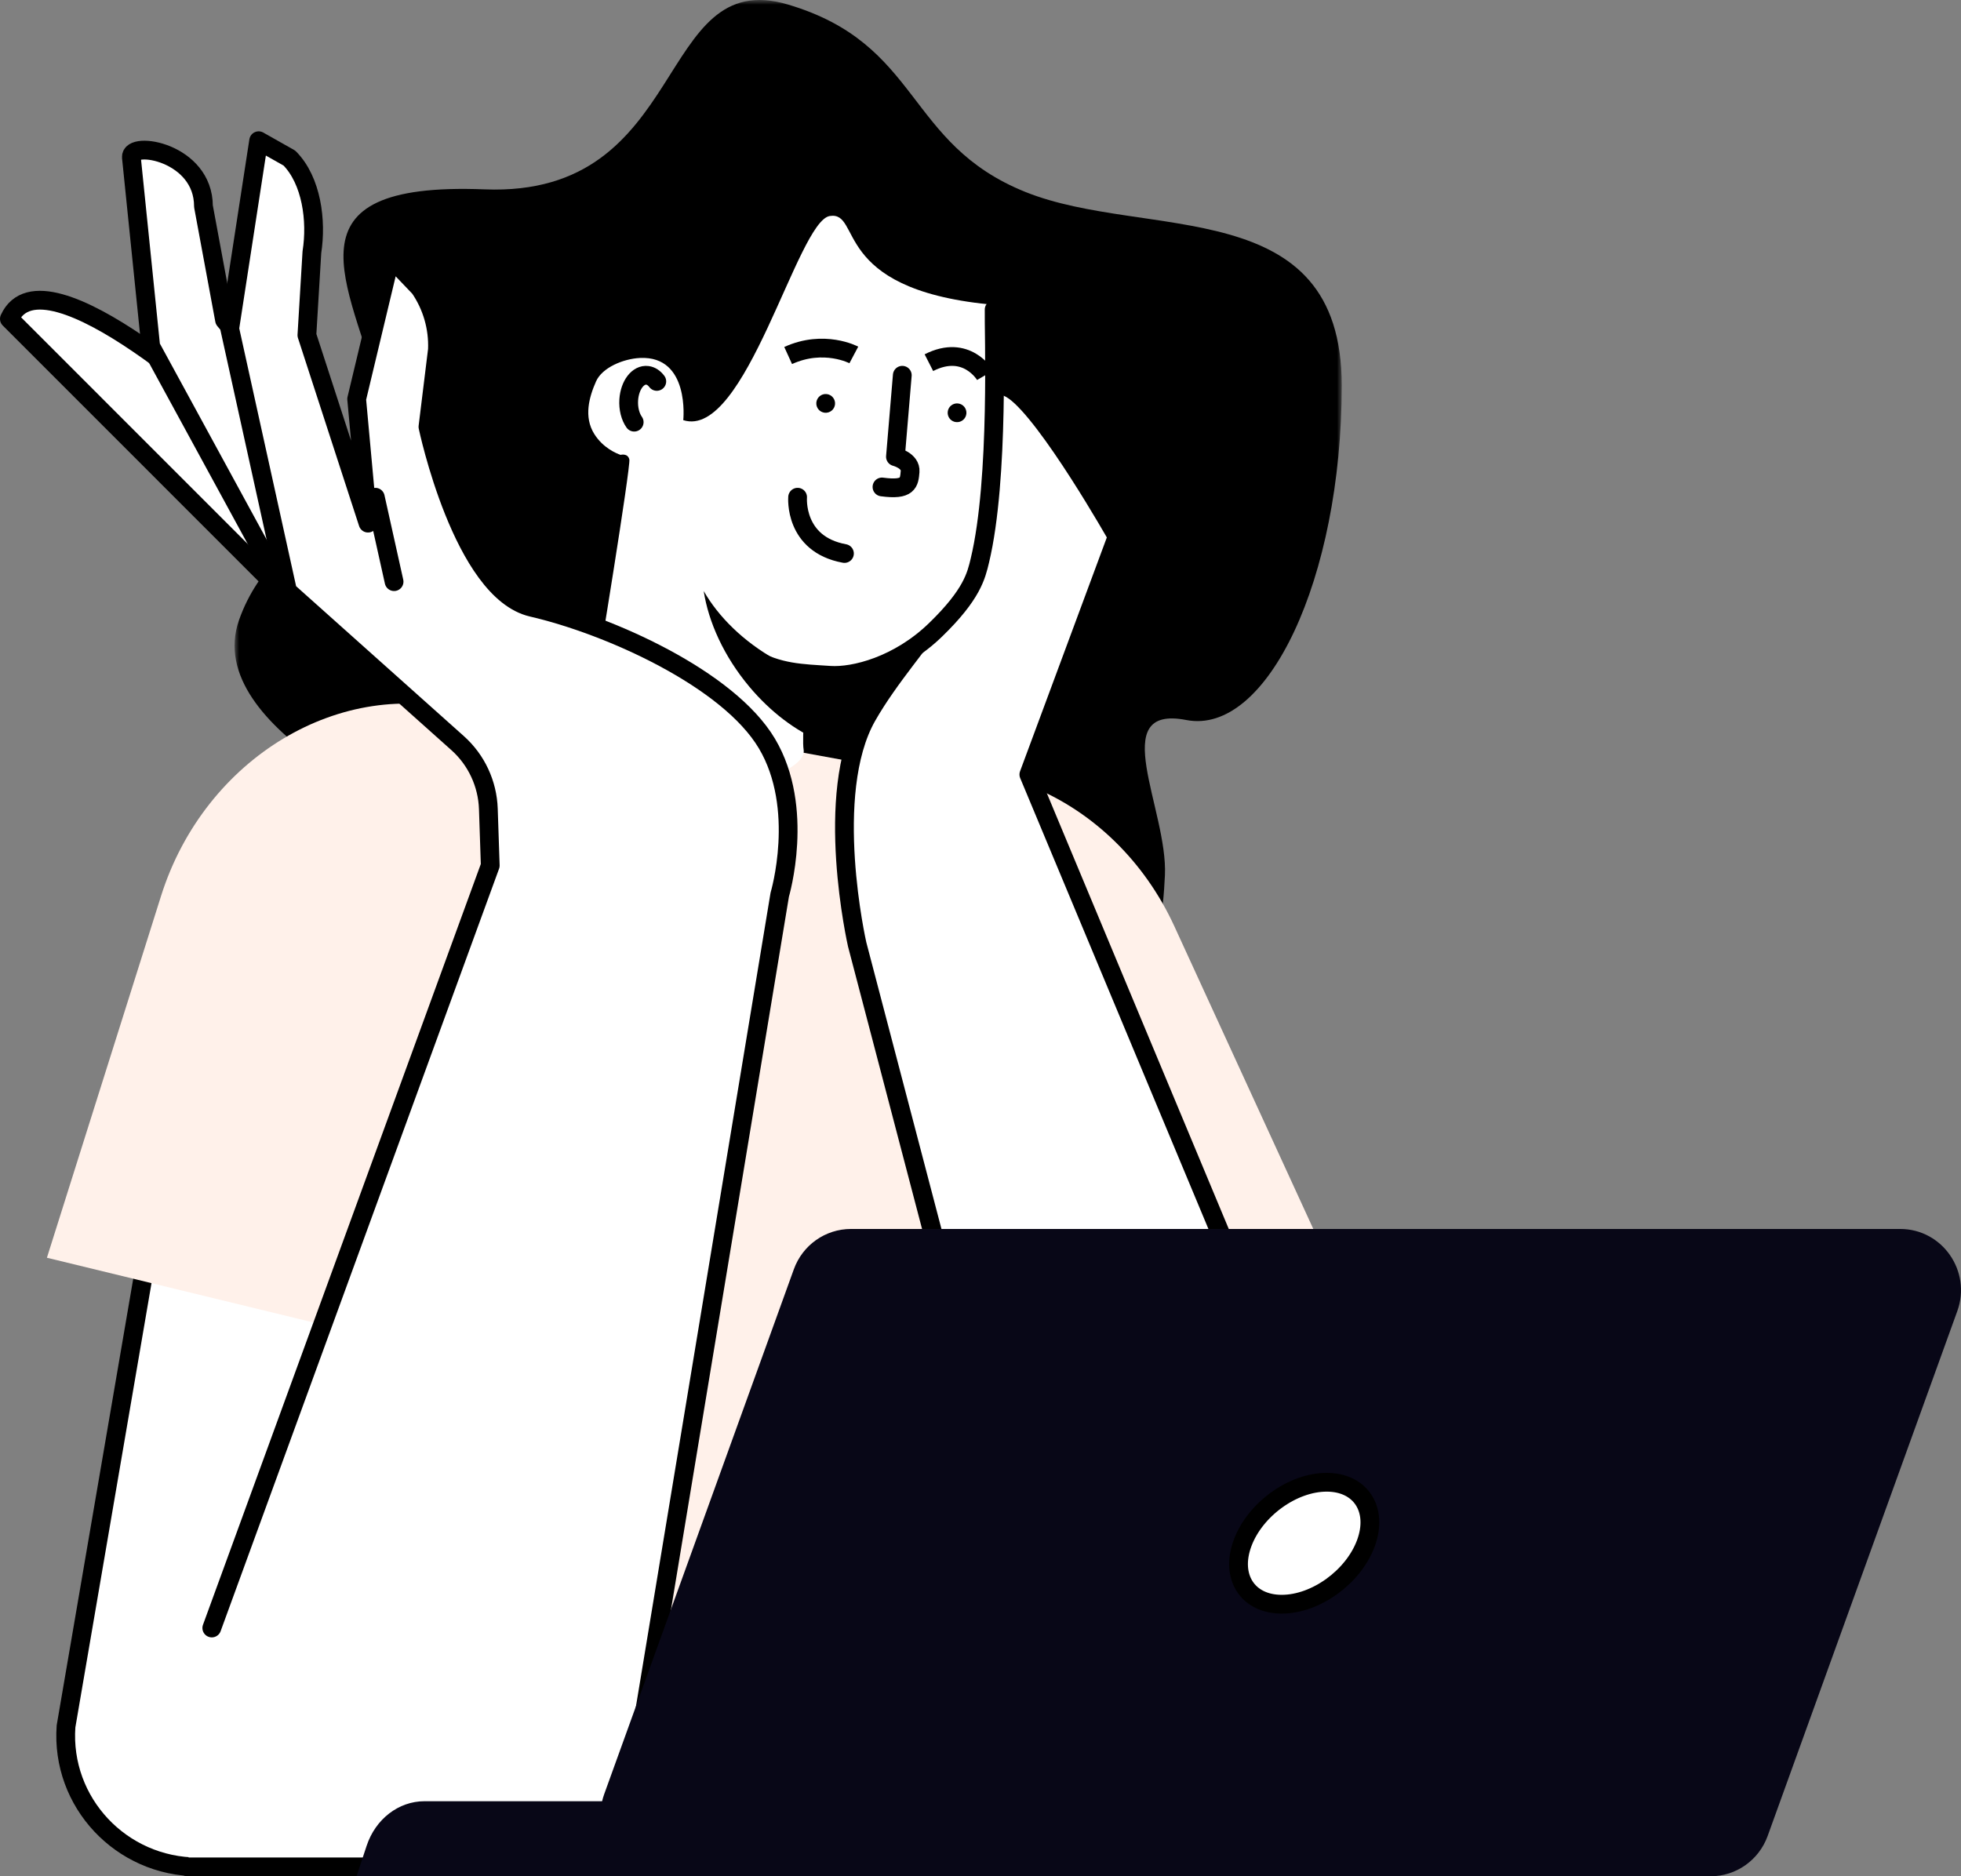
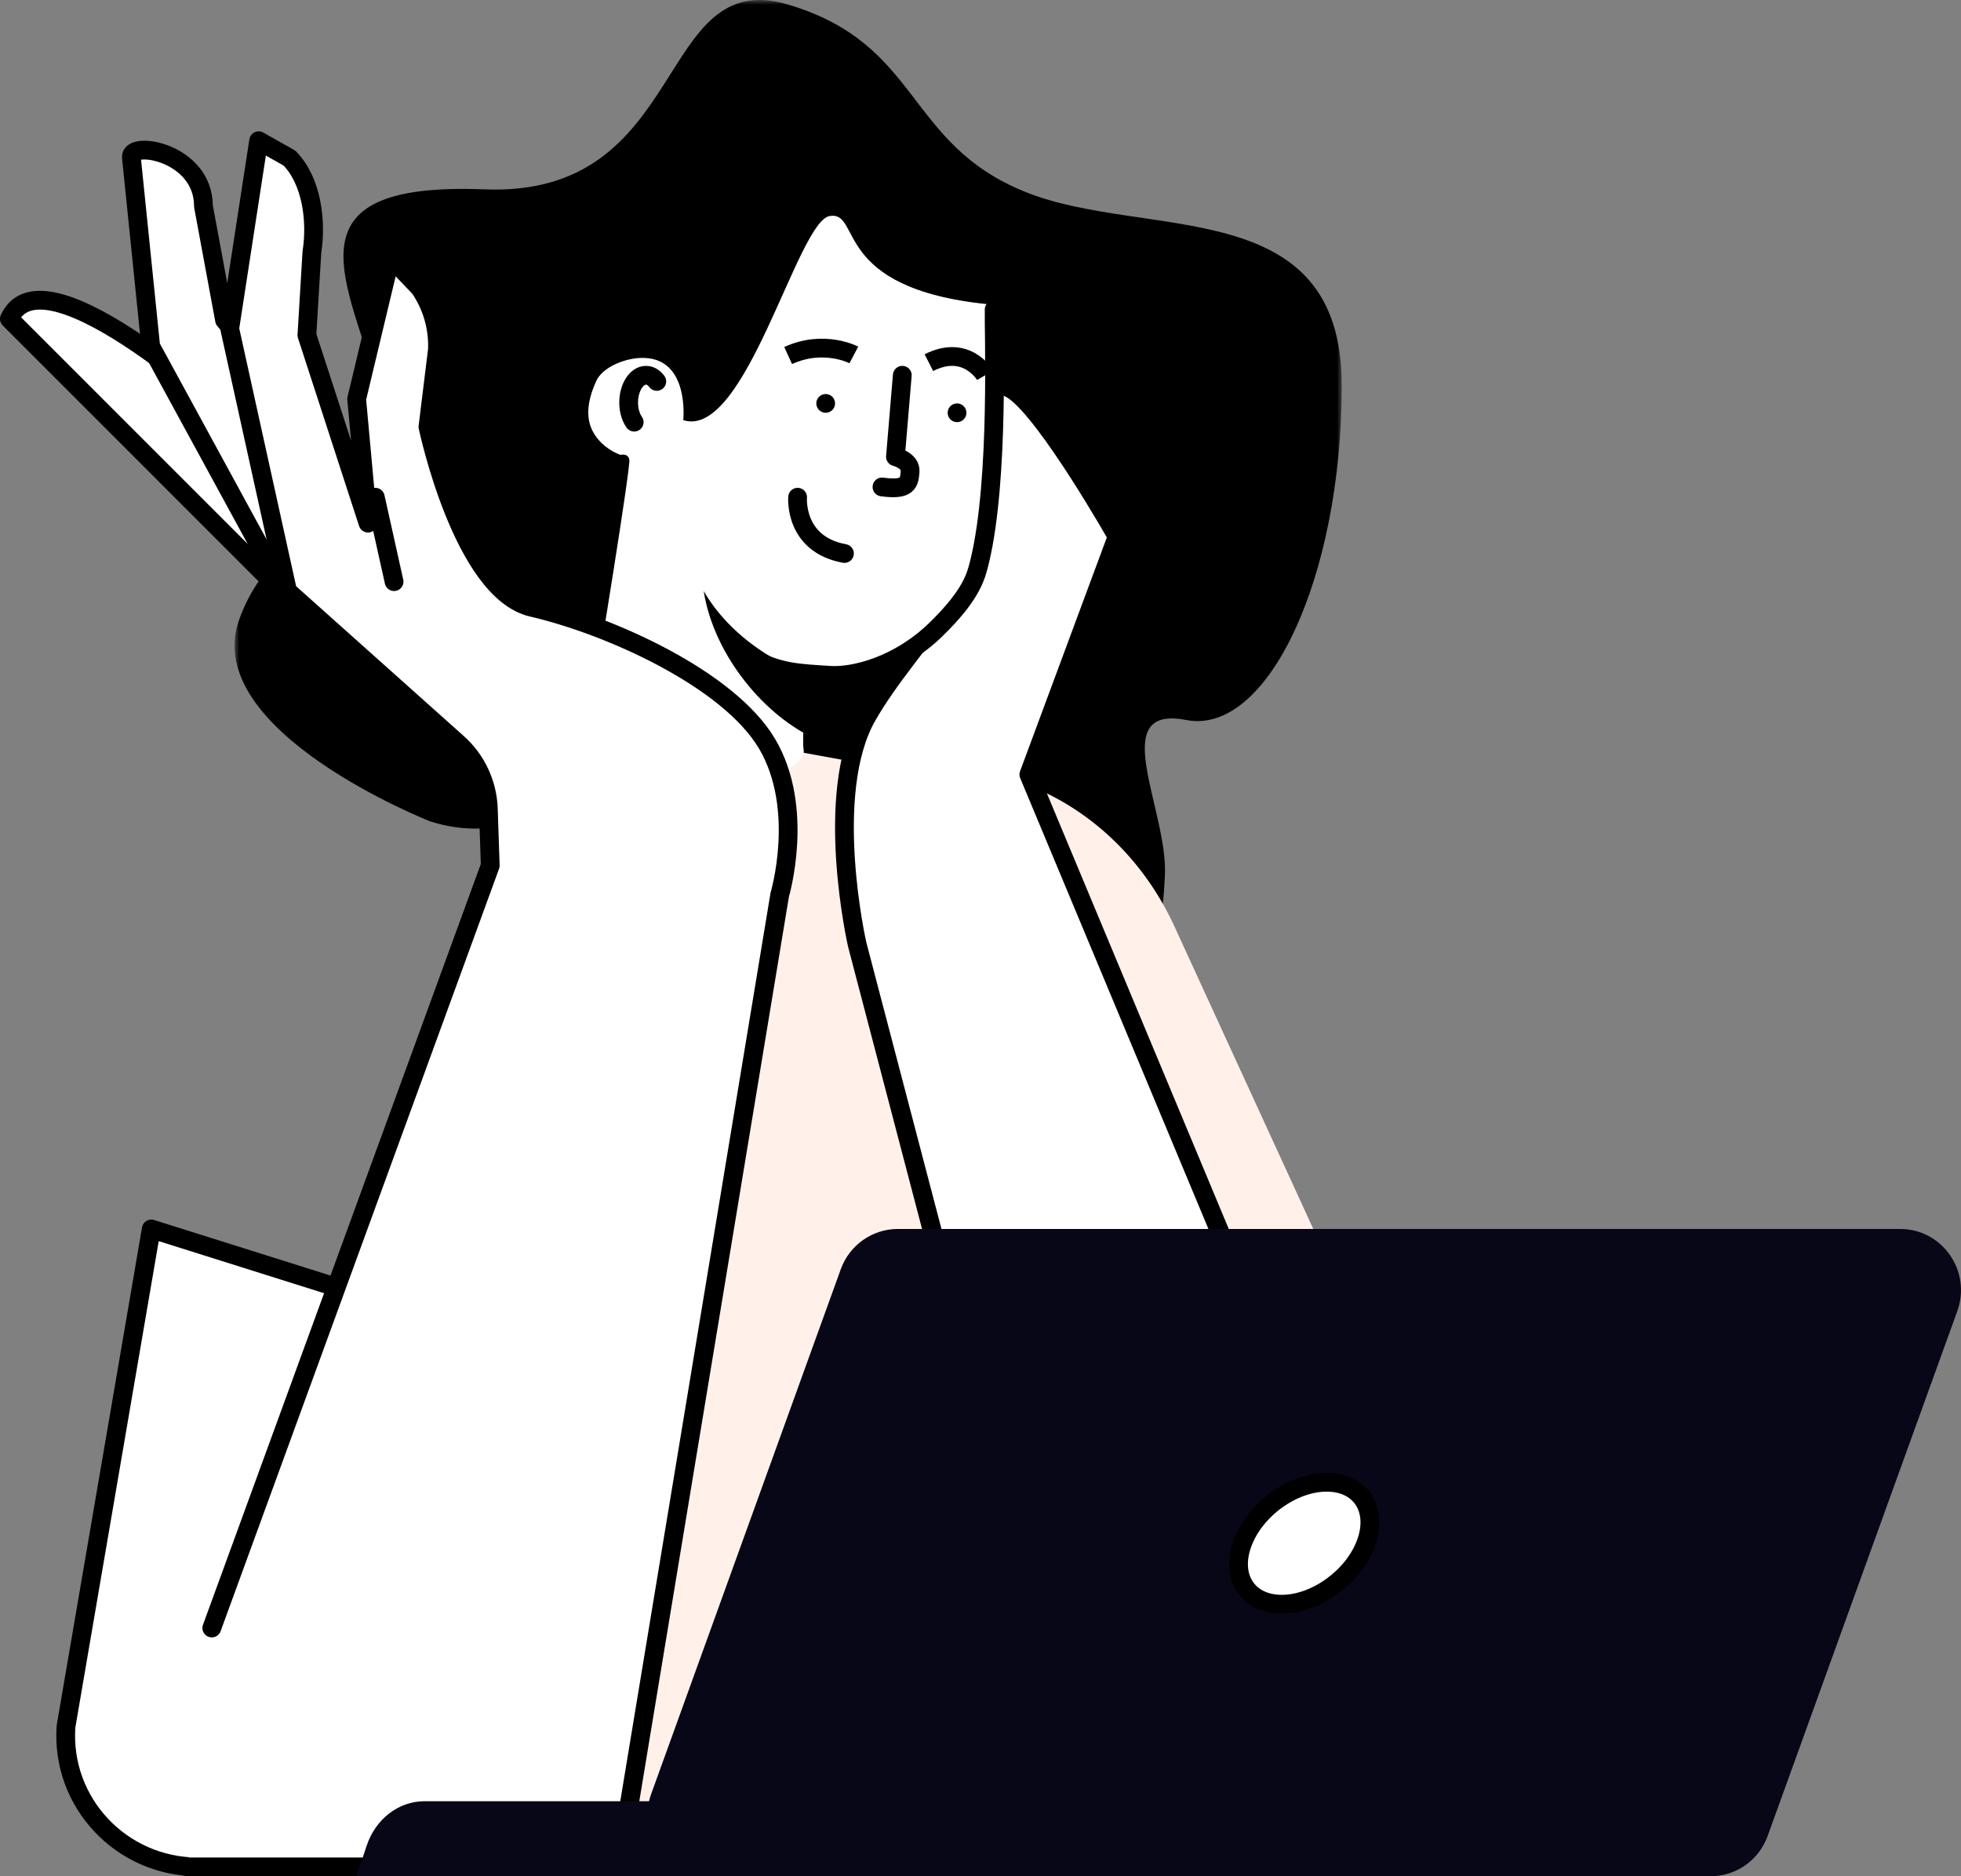
<svg xmlns="http://www.w3.org/2000/svg" width="209" height="200" viewBox="0 0 209 200" fill="none">
  <rect x="0" y="0" width="209" height="200" fill="#808080" stroke="none" />
  <mask id="mask0_1707_28726" style="mask-type:alpha" maskUnits="userSpaceOnUse" x="25" y="0" width="118" height="109">
    <path fill-rule="evenodd" clip-rule="evenodd" d="M143 0H25V109H143V0Z" fill="white" />
  </mask>
  <g mask="url(#mask0_1707_28726)">
    <path fill-rule="evenodd" clip-rule="evenodd" d="M45.842 87.55C45.842 87.55 21.325 77.925 25.473 66.102C29.622 54.278 43.552 53.831 40.447 42.052C37.34 30.276 29.71 19.318 51.651 20.185C73.593 21.051 69.758 -3.74 83.988 0.485C98.22 4.709 96.447 15.296 109.287 20.462C122.127 25.632 143.009 20.463 143 41.106C142.996 61.752 135.029 78.42 126.432 76.749C117.837 75.076 124.483 86.327 124.155 93.307C123.822 100.284 121.97 122.667 94.625 96.95C67.283 71.228 61.235 92.486 45.842 87.55" fill="black" />
  </g>
  <path fill-rule="evenodd" clip-rule="evenodd" d="M96.63 157L141 133.245L125.163 98.739C118.743 84.749 103.388 78.246 90.862 84.218C78.339 90.188 73.391 106.367 79.812 120.356L96.63 157Z" fill="#FFF1EA" />
  <path fill-rule="evenodd" clip-rule="evenodd" d="M57 75L57.599 197H100.624L99.506 137.169C99.506 137.169 117.733 119.582 106.144 100.726L94.557 81.869L57 75Z" fill="#FFF1EA" />
  <path fill-rule="evenodd" clip-rule="evenodd" d="M112.791 182.447L91.356 100.672C91.356 100.672 87.696 84.627 92.402 76.346C97.106 68.065 106.517 60.82 103.381 52.539C100.243 44.258 104.426 39.083 108.085 41.67C111.745 44.258 119.064 57.197 119.064 57.197L109.654 82.558L152 184H121.678L112.791 182.447Z" fill="white" />
  <path fill-rule="evenodd" clip-rule="evenodd" d="M112.791 182.447L91.356 100.672C91.356 100.672 87.696 84.627 92.402 76.346C97.106 68.065 106.517 60.82 103.381 52.539C100.243 44.258 104.426 39.083 108.085 41.67C111.745 44.258 119.064 57.197 119.064 57.197L109.654 82.558L152 184H121.678L112.791 182.447Z" fill="white" stroke="black" stroke-width="2" stroke-linecap="round" stroke-linejoin="round" />
  <path fill-rule="evenodd" clip-rule="evenodd" d="M16.123 131L7.036 184.024C6.457 192.118 12.918 199 21.093 199L43 139.465L16.123 131Z" fill="white" />
  <path fill-rule="evenodd" clip-rule="evenodd" d="M16.123 131L7.036 184.024C6.457 192.118 12.918 199 21.093 199L43 139.465L16.123 131Z" stroke="black" stroke-width="2" stroke-linecap="round" stroke-linejoin="round" />
-   <path fill-rule="evenodd" clip-rule="evenodd" d="M5 134.068L54.116 146L65.574 109.683C70.218 94.96 63.149 79.849 49.779 75.933C36.412 72.018 21.811 80.778 17.166 95.5L5 134.068Z" fill="#FFF1EA" />
  <path fill-rule="evenodd" clip-rule="evenodd" d="M72.822 44.785C72.822 44.785 73.548 37.904 68.213 38.157C66.423 38.242 64.177 39.186 63.527 40.652C62.792 42.308 62.187 44.437 63.343 46.27C64.276 47.751 65.691 48.331 66.138 48.487C66.138 48.487 66.91 48.272 67.075 48.978C67.239 49.683 63.648 71.775 63.458 72.563C63.268 73.349 61.797 77.294 62.024 77.948C62.252 78.603 66.672 84.423 74.807 83.975C82.941 83.528 85.872 81.273 85.651 79.93C85.431 78.587 85.927 73.342 86.013 72.43C86.1 71.518 86.52 71.596 86.953 71.655C89.636 72.022 94.653 70.625 98.801 66.784C102.918 62.97 103.369 60.967 103.775 59.354C105.982 50.569 106.608 32.564 105.379 32.44C88.511 30.748 91.899 22.486 88.438 23.025C84.977 23.564 79.469 46.918 72.822 44.785" fill="white" />
  <path d="M80 70.06C82.978 71.783 85.46 71.783 88.452 71.984C91.019 72.156 95.766 70.959 99.707 67.14C103.617 63.349 104.046 61.358 104.432 59.754C106.528 51.023 105.895 35.045 105.955 33" stroke="black" stroke-width="2" stroke-linecap="round" stroke-linejoin="round" />
  <path d="M96.165 40L95.435 48.683C95.435 48.683 97.094 49.094 96.996 50.267C96.897 51.441 96.826 52.291 94 51.906" stroke="black" stroke-width="2" stroke-linecap="round" stroke-linejoin="round" />
  <path d="M91 37.835C91 37.835 87.827 36.151 84 37.896" stroke="black" stroke-width="2" />
  <path d="M105 40C105 40 103.019 36.609 99 38.658" stroke="black" stroke-width="2" />
  <path fill-rule="evenodd" clip-rule="evenodd" d="M101.005 43.906C100.952 44.456 101.356 44.944 101.906 44.995C102.456 45.047 102.944 44.644 102.996 44.094C103.047 43.544 102.643 43.056 102.093 43.005C101.544 42.953 101.057 43.356 101.005 43.906" fill="black" />
  <path fill-rule="evenodd" clip-rule="evenodd" d="M87.004 42.906C86.953 43.456 87.356 43.944 87.906 43.995C88.457 44.047 88.944 43.644 88.996 43.094C89.047 42.544 88.643 42.056 88.093 42.005C87.544 41.953 87.057 42.356 87.004 42.906" fill="black" />
  <path d="M85.008 53C85.008 53 84.585 58.008 90 59" stroke="black" stroke-width="2" stroke-linecap="round" stroke-linejoin="round" />
  <path d="M70 40.656C69.729 40.297 69.387 40.061 69.004 40.01C68.007 39.879 67.115 41.044 67.01 42.614C66.948 43.552 67.181 44.422 67.591 45" stroke="black" stroke-width="2" stroke-linecap="round" stroke-linejoin="round" />
  <path fill-rule="evenodd" clip-rule="evenodd" d="M87.419 79C87.425 77.329 87.832 73.85 88 72.47C86.241 72.016 84.44 71.309 82.682 70.322C79.225 68.382 76.571 65.745 75 63C75.51 66.326 77.167 69.983 79.867 73.204C82.147 75.924 84.806 77.89 87.419 79" fill="black" />
  <path fill-rule="evenodd" clip-rule="evenodd" d="M1 33.99L31 64L25.625 45.402C25.625 45.402 4.692 25.83 1 33.99" fill="white" />
  <path fill-rule="evenodd" clip-rule="evenodd" d="M1 33.99L31 64L25.625 45.402C25.625 45.402 4.692 25.83 1 33.99Z" stroke="black" stroke-width="2" stroke-linecap="round" stroke-linejoin="round" />
  <path fill-rule="evenodd" clip-rule="evenodd" d="M29.179 61L16.063 36.922L14.002 16.765C13.863 14.963 21.684 16.205 21.684 21.99L23.932 34.123L38 50.934L29.179 61Z" fill="white" />
  <path fill-rule="evenodd" clip-rule="evenodd" d="M29.179 61L16.063 36.922L14.002 16.765C13.863 14.963 21.684 16.205 21.684 21.99L23.932 34.123L38 50.934L29.179 61Z" stroke="black" stroke-width="2" stroke-linecap="round" stroke-linejoin="round" />
  <path fill-rule="evenodd" clip-rule="evenodd" d="M22.573 173.536L52.25 92.258L52.048 86.231C51.958 83.539 50.776 81.004 48.776 79.216L30.652 63.017L24.482 35.035L27.567 15L30.844 16.851C33.216 19.241 33.768 23.539 33.241 26.875L32.709 35.727L39.223 55.763L38.013 42.533L41.623 27.435L44.724 30.683C46.049 32.612 46.714 34.921 46.621 37.263L45.61 45.497C45.61 45.497 49.287 63.029 56.707 64.744C64.926 66.642 77.619 72.344 81.734 79.252C85.847 86.162 83.104 95.367 83.104 95.367L65.963 199H20" fill="white" />
  <path d="M22.573 173.536L52.25 92.258L52.048 86.231C51.958 83.539 50.776 81.004 48.776 79.216L30.652 63.017L24.482 35.035L27.567 15L30.844 16.851C33.216 19.241 33.768 23.539 33.241 26.875L32.709 35.727L39.223 55.763L38.013 42.533L41.623 27.435L44.724 30.683C46.049 32.612 46.714 34.921 46.621 37.263L45.61 45.497C45.61 45.497 49.287 63.029 56.707 64.744C64.926 66.642 77.619 72.344 81.734 79.252C85.847 86.162 83.104 95.367 83.104 95.367L65.963 199H20" stroke="black" stroke-width="2" stroke-linecap="round" stroke-linejoin="round" />
  <path fill-rule="evenodd" clip-rule="evenodd" d="M42 62L40 53Z" fill="white" />
  <path d="M42 62L40 53" stroke="black" stroke-width="2" stroke-linecap="round" stroke-linejoin="round" />
-   <path fill-rule="evenodd" clip-rule="evenodd" d="M70.485 200H177.305C180.029 200 182.462 198.283 183.393 195.705L203.604 139.761C205.142 135.503 202.013 131 197.515 131H90.695C87.971 131 85.538 132.716 84.607 135.295L64.397 191.239C62.858 195.497 65.987 200 70.485 200" fill="#080717" />
  <path fill-rule="evenodd" clip-rule="evenodd" d="M38 200L39.076 196.75C40.019 193.897 42.484 192 45.242 192H153.436C157.448 192 160.38 195.862 159.96 200H38Z" fill="#080717" />
  <path fill-rule="evenodd" clip-rule="evenodd" d="M75.485 200H182.305C185.029 200 187.462 198.283 188.393 195.705L208.604 139.761C210.142 135.503 207.013 131 202.515 131H95.695C92.971 131 90.538 132.716 89.607 135.295L69.397 191.239C67.858 195.497 70.987 200 75.485 200" fill="#080717" />
  <path fill-rule="evenodd" clip-rule="evenodd" d="M132.424 164.5C131.103 168.09 132.974 171 136.606 171C140.238 171 144.253 168.09 145.576 164.5C146.898 160.91 145.026 158 141.393 158C137.761 158 133.746 160.91 132.424 164.5" fill="white" />
  <path fill-rule="evenodd" clip-rule="evenodd" d="M132.424 164.5C131.103 168.09 132.974 171 136.606 171C140.238 171 144.253 168.09 145.576 164.5C146.898 160.91 145.026 158 141.393 158C137.761 158 133.746 160.91 132.424 164.5Z" stroke="black" stroke-width="2" stroke-linecap="round" stroke-linejoin="round" />
</svg>